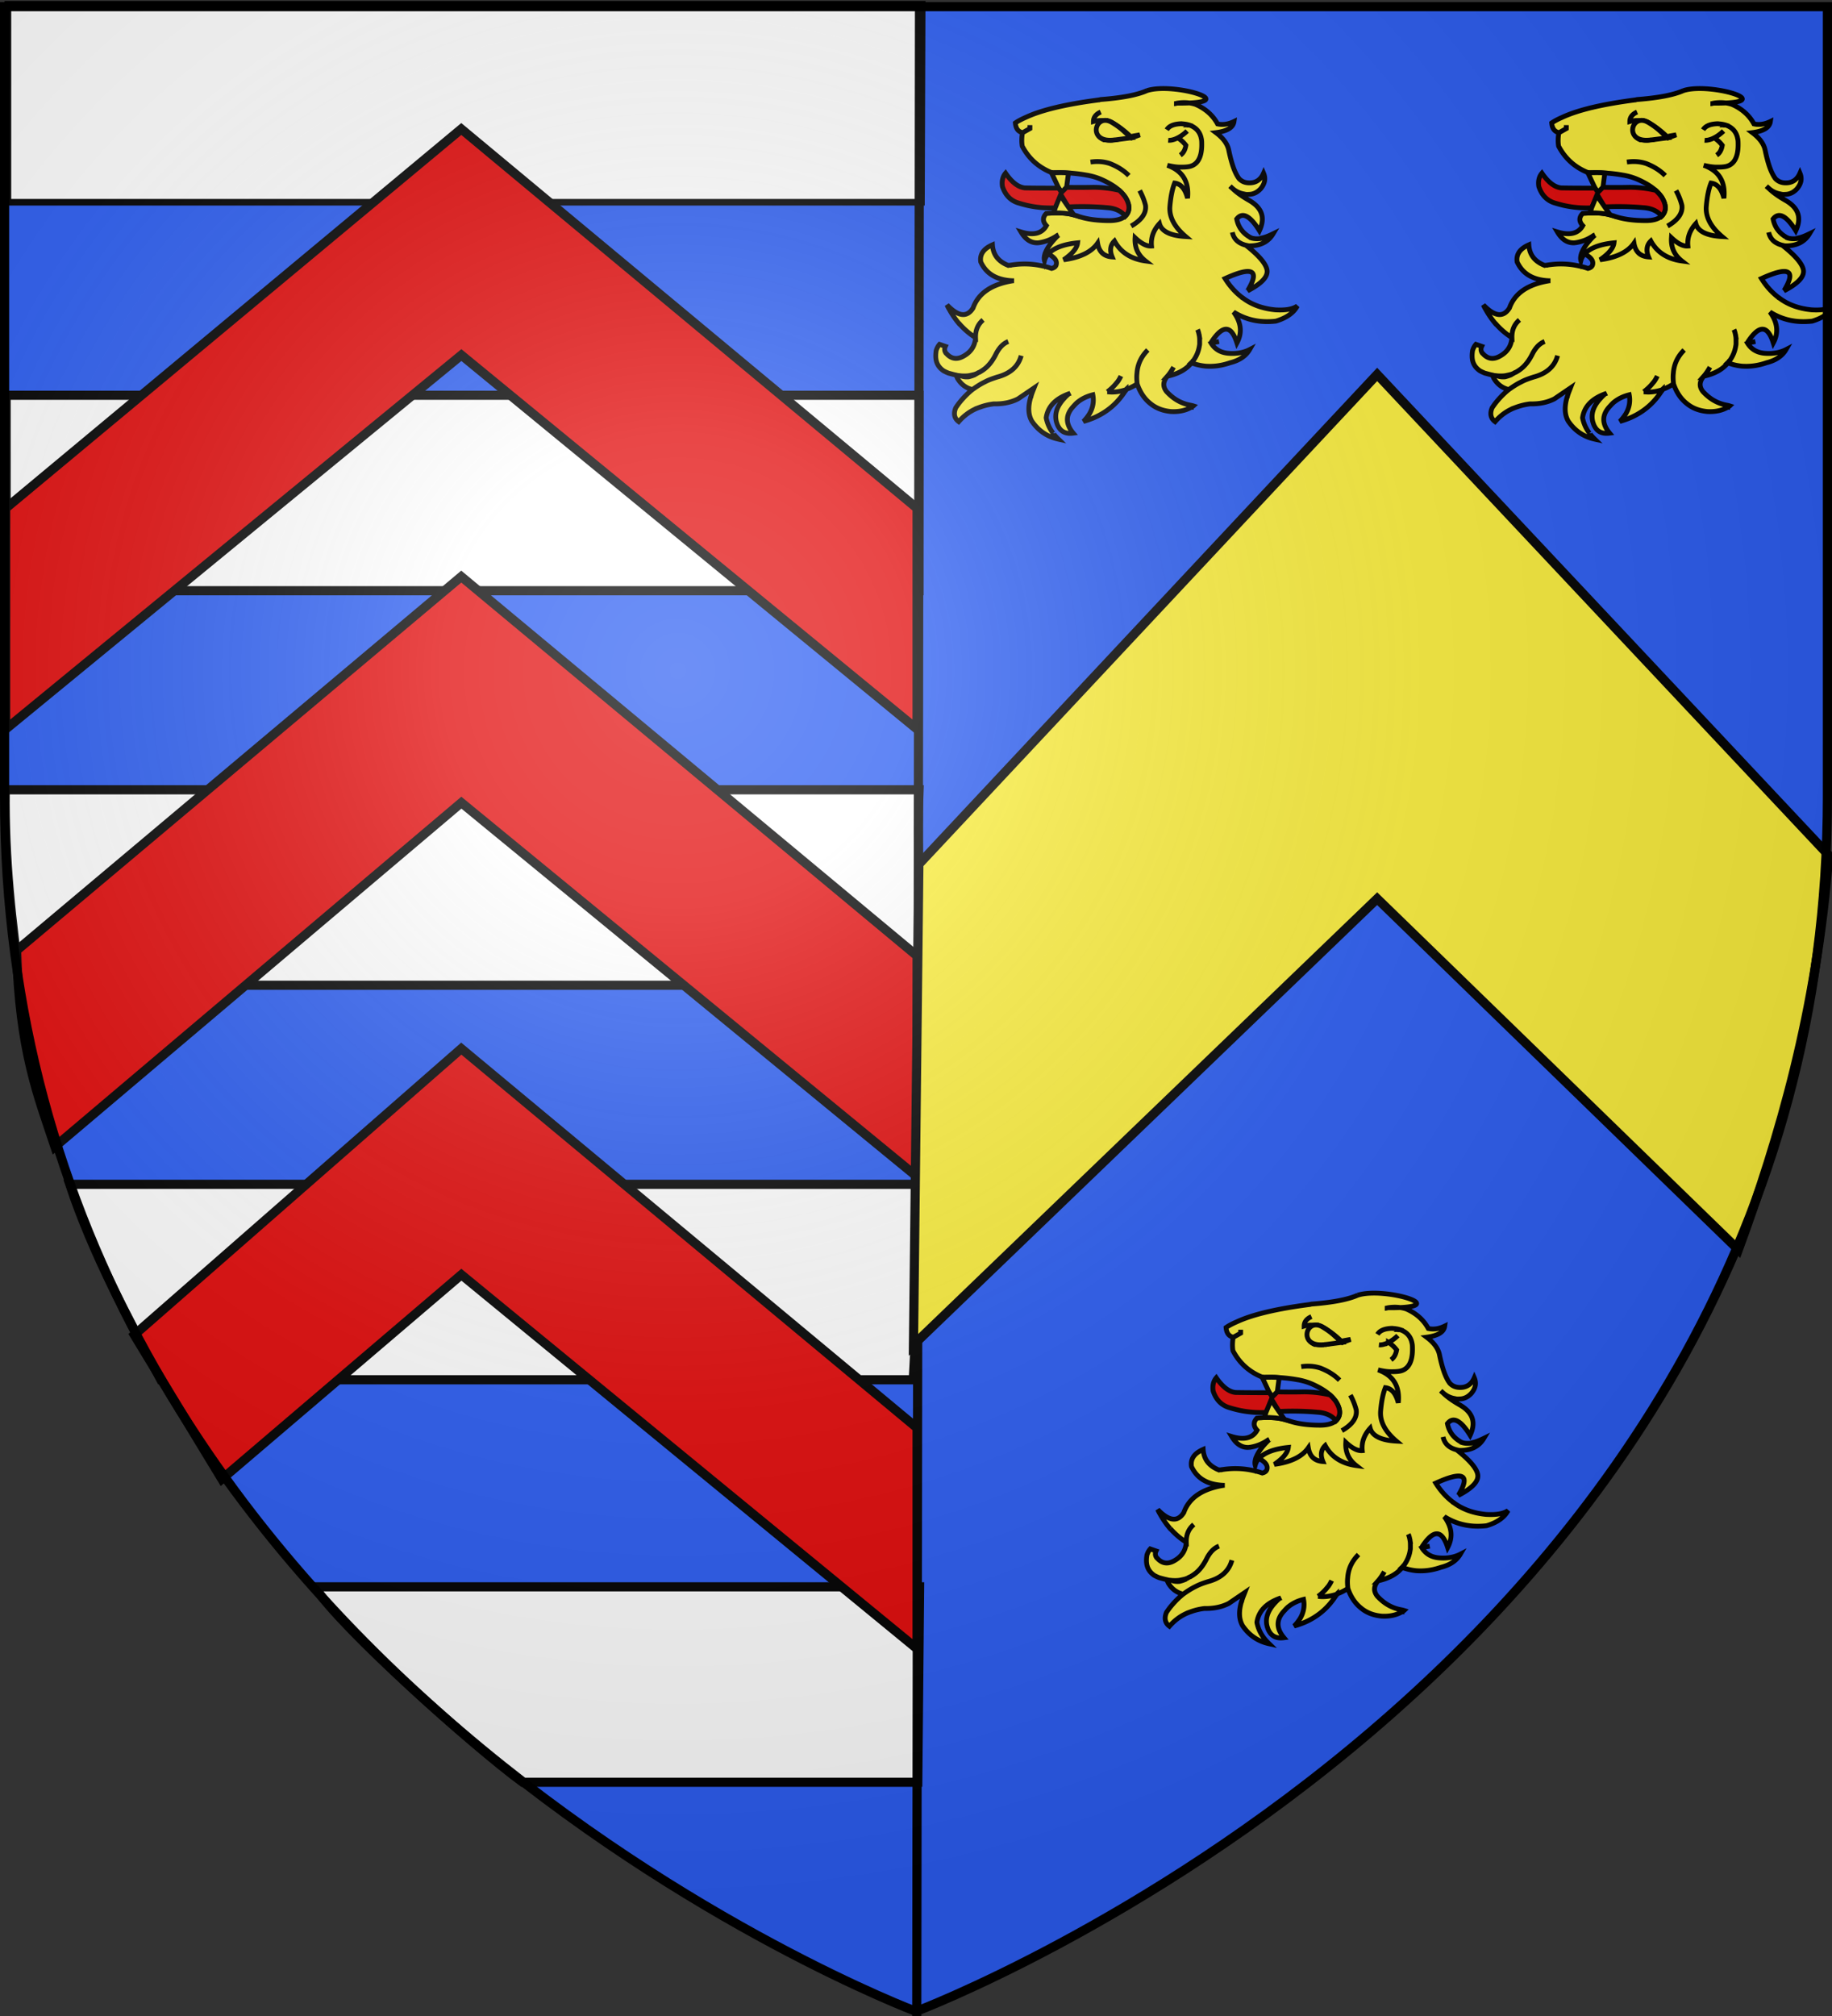
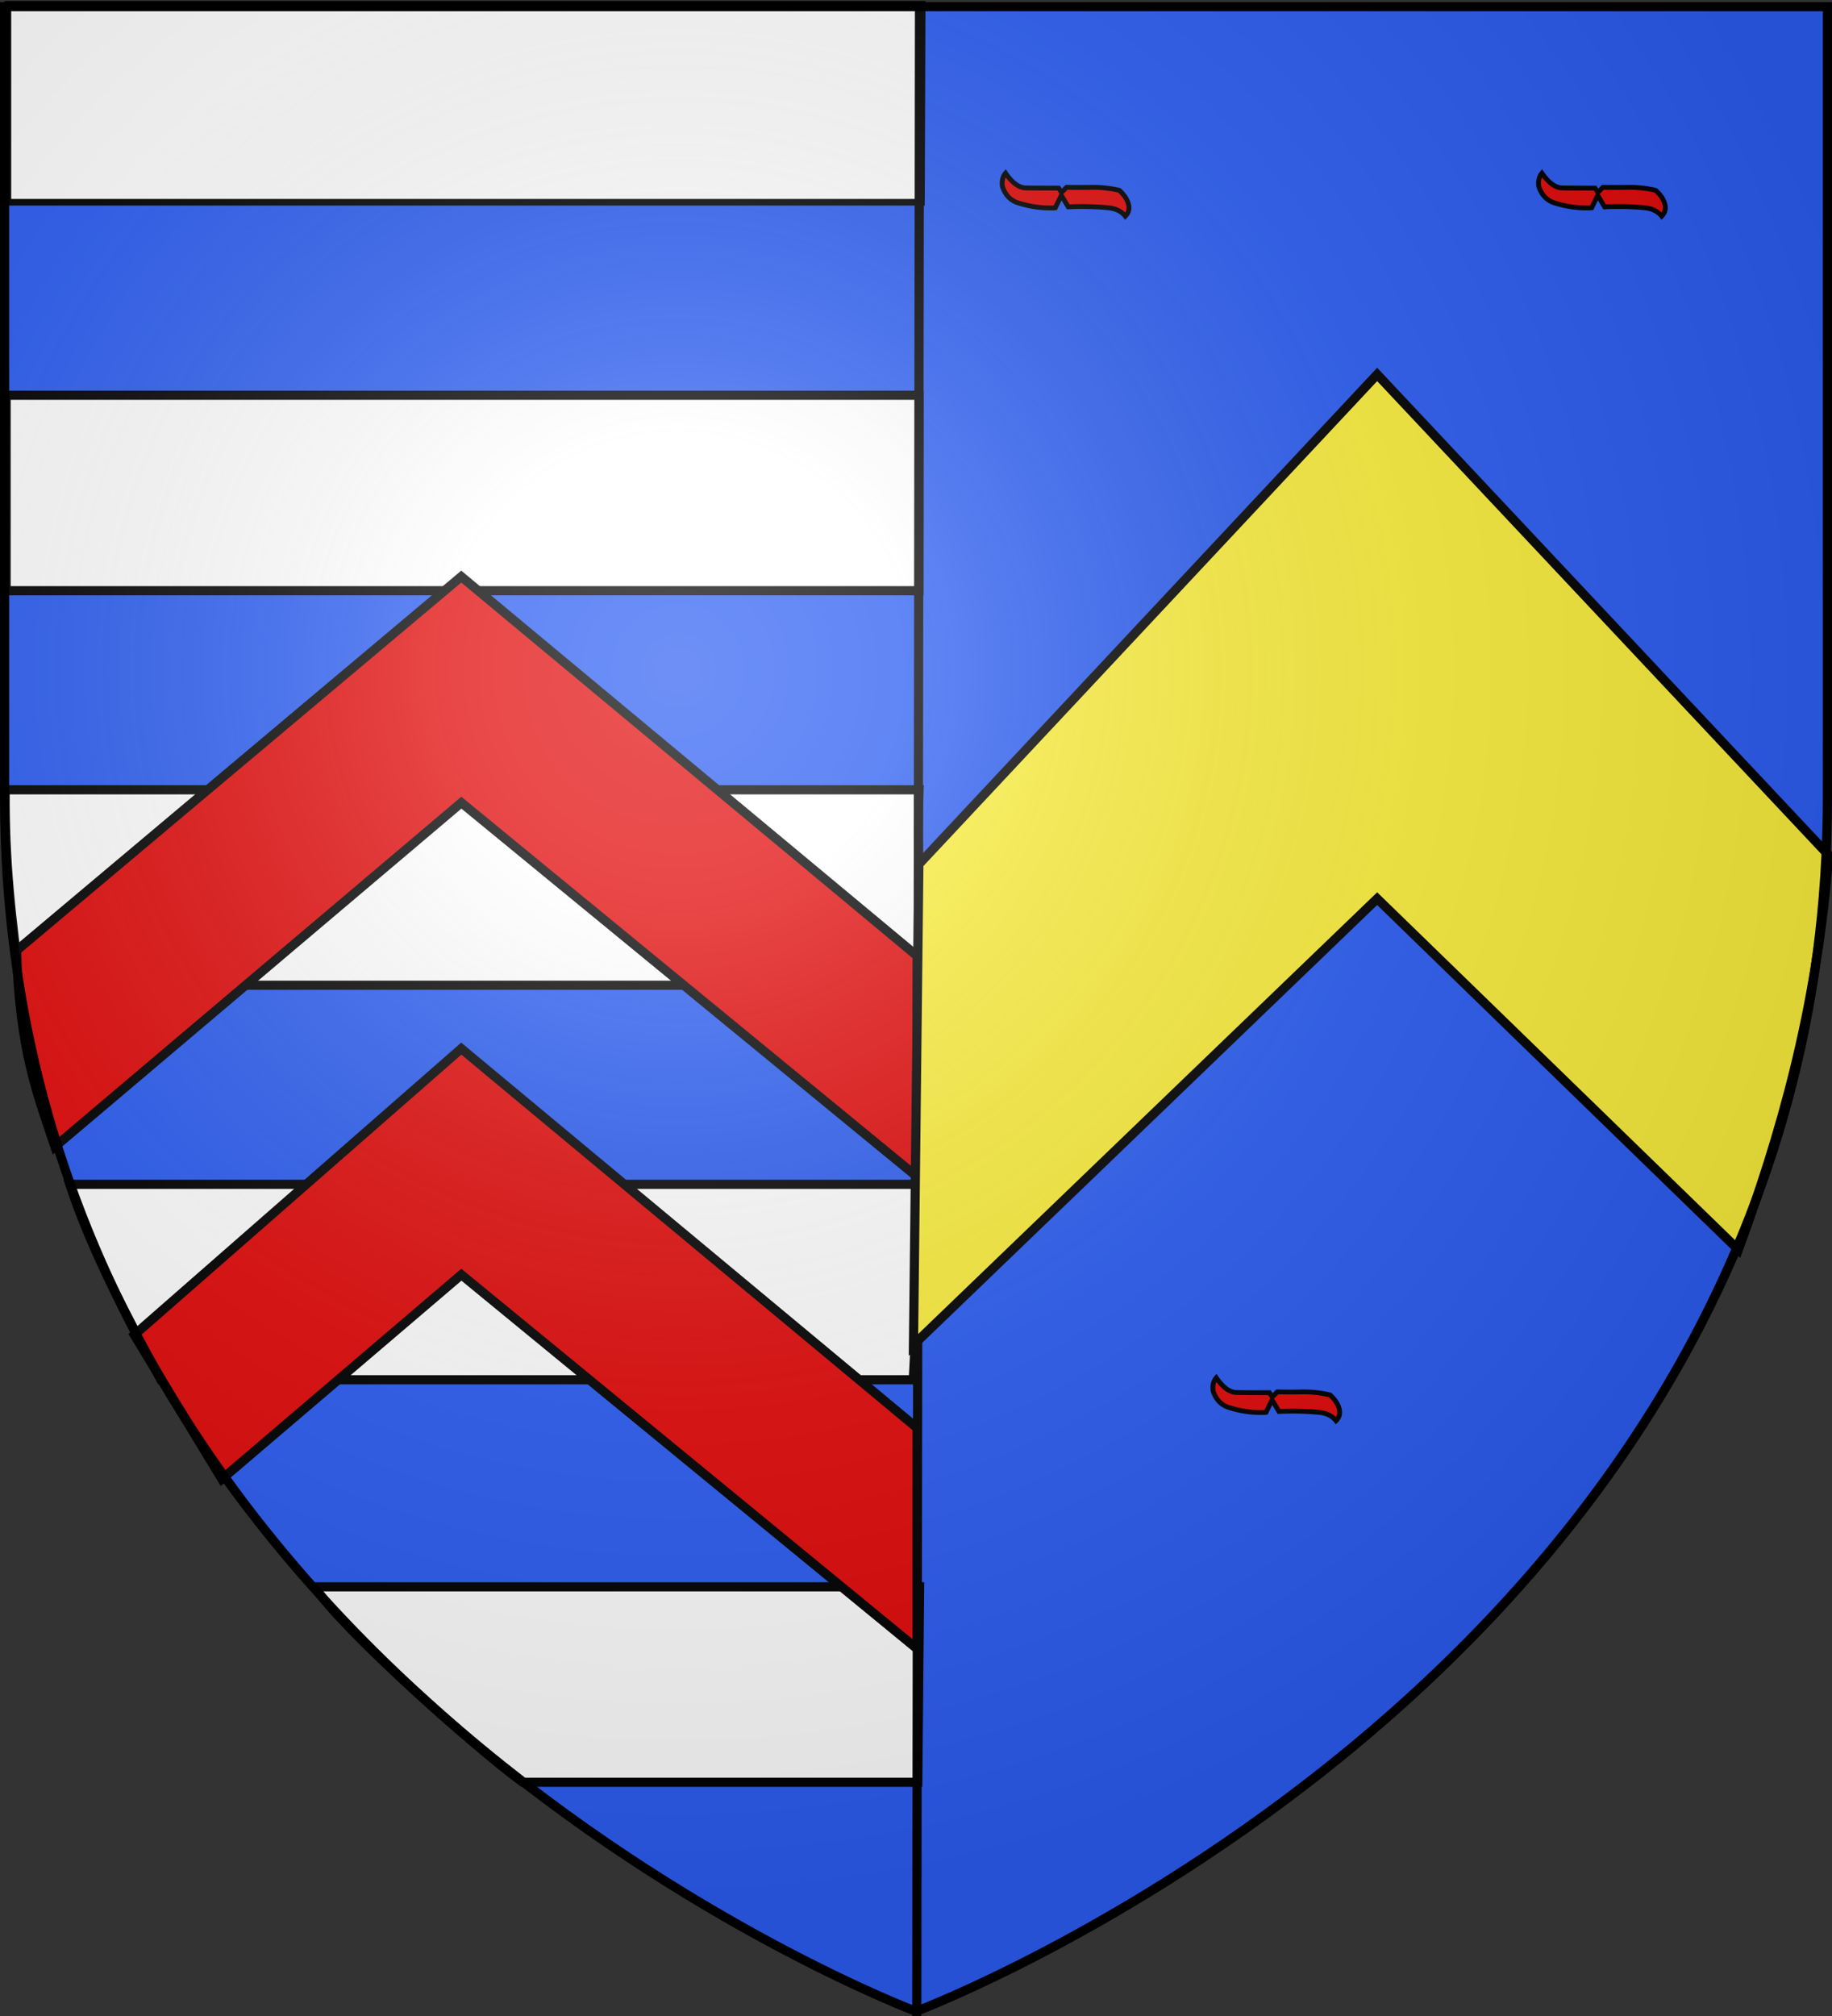
<svg xmlns="http://www.w3.org/2000/svg" xmlns:xlink="http://www.w3.org/1999/xlink" width="600" height="660">
  <rect width="100%" height="100%" fill="#333333" stroke="none" />
  <radialGradient id="c" cx="221.445" cy="226.331" r="300" gradientTransform="matrix(1.353 0 0 1.349 -77.63 -85.747)" gradientUnits="userSpaceOnUse">
    <stop offset="0" stop-color="#fff" stop-opacity=".314" />
    <stop offset=".19" stop-color="#fff" stop-opacity=".251" />
    <stop offset=".6" stop-color="#6b6b6b" stop-opacity=".125" />
    <stop offset="1" stop-opacity=".125" />
  </radialGradient>
  <g fill-rule="evenodd">
    <path fill="#2b5df2" d="M300 658.5s298.5-112.32 298.5-397.772V2.176H1.5v258.552C1.5 546.18 300 658.5 300 658.5" />
    <path fill="#fff" stroke="#000" stroke-width="2.17" d="M2.585 1.398v64.82h299.197c0-1.572.233-64.82.233-64.82z" />
    <path fill="#fff" stroke="#000" stroke-width="3" d="M2 129.402v63.991h299v-63.99zM1.698 258.56c-.278 23.368 2.19 43.6 4.948 63.991h293.258c2.282-21.67.195-41.912 1.096-63.99zM22.856 387.719c7.551 22.763 19.148 44.066 29.83 63.99h246.417l3.38-63.99zM103.045 519.492c8.487 13.292 51.941 52.127 68.155 63.99h129.374l.605-63.99z" />
  </g>
  <path fill="none" stroke="#000" stroke-width="3" d="m301.146 2.139-.896 658.757" />
-   <path fill="#e20909" fill-rule="evenodd" stroke="#000" stroke-width="3" d="M151.072 42.23 1.853 166.417v72.306l149.25-122.478 149.25 122.478v-72.306z" />
  <path fill="#e20909" fill-rule="evenodd" stroke="#000" stroke-width="3" d="M151.072 188.766 5.438 311.16c.935 32.78 7.005 47.589 12.548 64.24l133.117-112.62 149.25 122.479v-72.306z" />
  <path fill="#e20909" fill-rule="evenodd" stroke="#000" stroke-width="3" d="M151.072 343.3 43.978 437.016l28.68 47.21 78.445-66.91 149.25 122.479v-72.306z" />
  <g id="a" fill="#fcef3c" stroke="#000" stroke-width="3">
-     <path stroke-width="1.577" d="M444.657 424.028c-3.274 1.454-8.322 2.379-15.142 2.907-.205.066-.41.066-.546.133h-.068c-10.64 1.387-18.62 3.237-23.872 5.682-1.364.595-2.524 1.19-3.479 1.85.137 1.785.887 2.842 2.32 3.172v.067l2.455-1.388v-1.124 1.124l-2.456 1.388c-.272 1.652-.272 3.105-.068 4.36 2.115 4.032 5.32 6.94 9.617 8.657h.068l.069.066c1.91-.066 3.751-.066 5.388.066 2.25.133 4.297.397 6.07.727h.068c1.774.33 3.274.793 4.638 1.388 2.388 1.057 4.366 2.247 5.866 3.568.75.661 1.364 1.388 1.91 2.115 1.637 2.577 1.705 4.691.068 6.343-.136.066-.204.133-.273.199-.955.727-2.523 1.255-4.91 1.255-4.298 0-7.844-.528-10.504-1.52-.341-.132-.75-.198-1.16-.33-1.841-.529-4.092-.727-6.616-.66-.75.065-1.637.131-2.455.197-1.228 1.322-1.16 2.644.068 3.965-1.432 2.577-4.229 3.304-8.321 2.049 1.5 2.51 3.342 3.7 5.661 3.568a13.8 13.8 0 0 0 6.275-2.445l.41-.198c-.137.066-.274.132-.274.33-2.114 2.049-3.478 3.965-4.092 5.617v.066c-.068 0-.068 0-.068.066-.273.86-.41 1.652-.205 2.379q.307-1.19 1.228-2.18c1.773-1.917 4.979-3.173 9.617-3.635-.205 1.784-1.773 3.634-4.57 5.55 5.457-.726 9.14-2.577 11.118-5.418.477 2.841 2.046 4.295 4.774 4.493-.887-2.114-.614-3.898.75-5.22 1.978 3.635 5.32 5.881 10.162 6.542-2.455-1.916-3.615-4.427-3.41-7.6 2.115 1.983 3.888 2.842 5.388 2.71-.272-2.71.614-5.154 2.592-7.335.682 2.511 3.547 3.965 8.595 4.23-3.751-3.172-5.388-6.41-5.185-9.714.273-3.37.819-5.947 1.57-7.798 2.045.265 3.41 1.85 4.228 4.956.546-5.418-1.636-8.987-6.616-10.77 1.433.33 2.865.594 4.229.594.886 0 1.705 0 2.592-.132 2.864-.397 4.433-2.775 4.433-7.137 0-.859 0-1.652-.205-2.312v-.067c-.477-1.982-1.705-3.304-3.615-4.03-.068-.067-.204-.067-.272-.067 0-.066-.136-.066-.136-.066a6.7 6.7 0 0 0-1.229-.264c-.34-.066-.75-.066-1.158-.132-2.387.066-4.024.66-4.844 1.982.819-1.321 2.457-1.916 4.844-1.982.409.066.818.066 1.158.132.478.066.819.132 1.229.264 0 0 .136 0 .136.066.069 0 .205 0 .272.067 1.91.726 3.138 2.048 3.615 4.03v.067c.205.66.205 1.453.205 2.312 0 4.362-1.569 6.74-4.433 7.137-.887.132-1.706.132-2.592.132-1.364 0-2.797-.264-4.229-.595 4.98 1.784 7.162 5.353 6.616 10.771-.819-3.105-2.183-4.691-4.229-4.956-.75 1.85-1.295 4.428-1.569 7.798-.204 3.304 1.434 6.542 5.185 9.713-5.047-.264-7.913-1.718-8.595-4.229-1.977 2.181-2.864 4.626-2.592 7.335-1.5.132-3.274-.727-5.388-2.71-.205 3.173.955 5.684 3.41 7.6-4.842-.66-8.184-2.907-10.162-6.542-1.364 1.322-1.637 3.106-.75 5.22-2.728-.198-4.297-1.652-4.774-4.493-1.978 2.841-5.661 4.692-11.118 5.419 2.797-1.917 4.365-3.767 4.57-5.551-4.638.462-7.844 1.718-9.617 3.634 1.637.86 2.524 1.784 2.66 2.71.136 1.123-.41 1.784-1.569 2.048q-1.433-.495-2.864-.793c-3.479-.793-6.89-.859-10.3-.33-.136 0-.204 0-.272.066-.273 0-.546 0-.75.066-3.343-1.322-4.98-3.568-5.184-6.74-2.865 1.255-4.229 3.105-3.82 5.616 1.842 3.965 5.32 5.948 10.572 6.146h.341-.34q-10.539 1.685-13.096 8.92c-1.978 3.172-4.843 2.842-8.526-.99.204.528.546 1.123.818 1.585a29.7 29.7 0 0 0 3.206 4.626h.068a24 24 0 0 0 5.252 4.493c-.068-2.445.75-4.36 2.455-5.815-1.705 1.454-2.523 3.37-2.455 5.815-.205 2.577-1.364 4.494-3.547 5.815-2.182 1.388-4.024 1.256-5.593-.198-.204-.198-.34-.396-.545-.529-.478-.66-.614-1.387-.205-2.246l-1.91-.661c-.477.529-.818 1.19-1.09 1.982-.205 1.256-.205 2.38 0 3.304.34 1.454 1.159 2.511 2.386 3.37.478.265 1.023.529 1.706.793.818.199 1.636.463 2.387.595.136.066.34.066.477.132.341.066.75.066 1.16.132.886.066 1.773.066 2.66-.066.614-.133 1.296-.265 1.978-.463.136-.066.272-.132.409-.132.34-.198.614-.397 1.023-.529.818-.462 1.705-1.057 2.455-1.784 1.092-1.057 1.978-2.313 2.797-3.899 1.091-2.246 2.455-3.7 4.16-4.36-1.705.66-3.069 2.114-4.16 4.36-.819 1.586-1.705 2.842-2.797 3.9-.75.727-1.637 1.32-2.455 1.783-.41.132-.682.33-1.023.529-.137 0-.273.067-.41.132l-.136.198c-.614.265-1.227.463-1.773.595-.136.066-.273.066-.273.066-.887.067-1.705 0-2.455-.33-.41-.066-.819-.066-1.16-.132-.136-.067-.34-.067-.477-.132.068.066.068.198.136.264 0 .132.137.33.205.462 0 .066.068.198.136.265 0 .066 0 .131.068.198 1.16 1.915 2.797 3.106 4.843 3.567 1.296-.924 2.592-1.783 4.092-2.51 1.228-.661 2.592-1.124 4.024-1.586 4.23-1.123 6.89-3.436 7.844-7.005-.955 3.568-3.615 5.881-7.844 7.005-1.432.462-2.796.925-4.024 1.585-1.5.728-2.796 1.586-4.092 2.511-1.5 1.19-2.865 2.578-4.16 4.164-.478.594-.887 1.19-1.296 1.784-.819 1.916-.478 3.502.954 4.56 1.91-2.182 4.161-3.767 6.821-4.693a20.6 20.6 0 0 1 4.638-1.123h.068c3.07.066 5.73-.529 7.912-1.652l5.252-3.568c-.41 1.058-.819 1.982-1.023 2.907l-.068.066c-.955 3.238-.819 5.815.34 7.864 2.183 3.237 5.116 5.154 8.731 5.947l-.068-.067a16 16 0 0 1-1.5-1.652c-.069-.066-.205-.198-.205-.263a12 12 0 0 1-2.251-5.023c.546-3.7 3.07-6.278 7.434-7.863.205-.067.41-.132.546-.198-.136.066-.341.131-.546.198a15 15 0 0 0-1.5 1.454q-3.786 4.064-2.456 8.128c.069.132.069.198.137.396.204.529.477.991.818 1.454 1.023 1.255 2.456 1.718 4.434 1.454-2.592-3.106-2.592-6.014.136-8.855.477-.529.955-1.057 1.5-1.454 1.365-1.057 2.933-1.783 4.775-2.246.41 2.115.068 4.229-1.091 6.211-.546.86-1.16 1.719-1.978 2.512 1.16-.33 2.319-.728 3.41-1.19 4.433-1.916 7.844-4.89 10.367-8.921.069-.132.137-.198.137-.33-.068.066-.205.066-.205.132h-.068c-1.978.594-3.888.859-5.798.594h-.068.068q1.842-1.388 3.07-2.973c.136-.132.204-.265.34-.397q.615-.892 1.024-1.784-.41.892-1.023 1.784c-.137.132-.205.264-.341.397q-1.228 1.586-3.07 2.973h-.068.068c1.91.264 3.82 0 5.798-.594h.068c0-.066.137-.066.205-.133a19 19 0 0 0 3.682-1.85c-.136-1.19-.204-2.313-.068-3.502.205-2.907 1.364-5.419 3.547-7.6-2.183 2.181-3.342 4.693-3.547 7.6-.136 1.19-.068 2.313.068 3.502.955 2.776 2.387 4.89 4.298 6.41 1.84 1.52 4.023 2.379 6.752 2.643 2.387.132 4.502-.264 6.274-1.19.069-.066.205-.131.341-.198h.069c0-.066.136-.132.205-.198.136-.067.41-.199.477-.264-.205-.067-.477-.132-.75-.198-3.138-.53-5.73-1.983-8.049-4.494-1.296-1.652-1.16-3.304.272-5.022.819-.926 1.433-1.917 2.046-2.974-.613 1.057-1.227 2.048-2.046 2.974 3.342-.727 5.798-2.049 7.503-3.9.136-.13.273-.33.41-.461l.068-.067c.069-.132.205-.263.273-.396h.068-.068l.136-.132c1.16-1.586 1.841-3.238 2.115-5.089.068-.264.068-.462.068-.726v-.595c0-.529 0-1.057-.068-1.586q-.102 0 0 0c-.137-.793-.273-1.586-.614-2.313.34.727.477 1.52.614 2.313q-.102 0 0 0c.068.529.068 1.057.068 1.586v.594c0 .265 0 .463-.068.727-.273 1.85-.955 3.503-2.115 5.089-.069.066-.069.066-.069.132h-.068c-.069.132-.204.263-.273.396l-.068.067c.068.066.137.066.205.066.204.066.41.198.614.198 1.159.397 2.455.661 3.751.793 2.592.198 5.251-.132 8.116-1.123 2.933-.727 5.115-2.18 6.343-4.295-2.046 1.057-4.502 1.453-7.23 1.19-2.387-.265-4.16-1.322-5.388-3.305l.136-.066h.07-.068l-.136.066 2.592-.528-2.251.462-.136-.462c3.683-5.551 6.41-5.353 8.253.462 1.774-3.304 1.432-6.674-1.091-10.11 4.092 2.577 8.661 3.568 13.846 2.973 3.546-1.057 5.865-2.775 7.025-4.956-1.5 1.058-3.888 1.454-7.23 1.256-4.092-.396-7.708-1.652-10.64-3.899-.137 0-.205-.066-.205-.132-2.183-1.652-4.025-3.7-5.593-6.211 9.003-4.097 11.458-2.776 7.434 3.898 0 .066 0 .066-.069.133 4.23-2.181 6.412-4.296 6.412-6.344s-2.32-4.956-6.957-8.59c-2.524-.661-3.956-2.049-4.434-4.23.478 2.181 1.91 3.569 4.434 4.23.41.066.75.198 1.16.198q5.421 0 7.775-3.965c-1.364.66-2.593 1.19-3.684 1.388-.068 0-.068 0-.068.066h-.136c-.137.066-.273.066-.273.132-1.16.132-2.183.066-3-.198 0-.066-.07-.066-.137-.066-2.456-1.322-4.092-3.304-4.638-6.146 1.841-2.379 4.365-1.123 7.434 3.833 1.978-4.23.887-7.467-3.341-9.912-2.456-1.388-4.366-2.775-5.798-4.23l-.136-.065c-.137-.132-.205-.265-.341-.397.136.132.204.265.34.397l.137.066c1.159 1.123 2.523 1.85 4.092 2.114.477.132 1.024.199 1.5.132 1.57 0 2.865-.66 3.957-1.85 1.364-1.652 1.705-3.304.954-5.088-.887 2.049-2.387 3.106-4.364 3.172-1.57.066-2.729-.397-3.683-1.388-.273-.396-.546-.793-.75-1.19-1.024-1.85-1.842-4.493-2.593-8.06-.41-2.115-1.841-4.032-4.228-5.816 3.682-.462 5.66-1.652 5.933-3.634-1.773.859-3.546 1.19-5.388.793-1.5-2.776-3.887-4.956-7.23-6.41q-2.762-.892-5.933-.397c-.341.067-.751.199-1.092.199.34 0 .75-.132 1.092-.199 22.321.2-1.181-6.971-9.958-4.095zm9.821 15.595c-1.092.528-2.115.727-2.864.66.75.067 1.773-.132 2.864-.66.137-.066.205-.132.272-.132 1.023-.53 2.047-1.256 3.07-2.247-1.023.991-2.047 1.718-3.07 2.247a10.2 10.2 0 0 1 2.66 2.444c-.273 1.52-.818 2.511-1.841 3.238 1.023-.727 1.568-1.718 1.841-3.238a10.2 10.2 0 0 0-2.66-2.444c-.067 0-.135.066-.272.132zm-24.554-5.815c1.023 0 1.91.132 2.865.462.136.066.34.198.545.265q3.684 2.18 6.344 4.956l2.66-.992-2.008.36-6.04 1.292c-.274 0-.478 0-.683.066a9.2 9.2 0 0 1-1.91 0c-.34-.066-.75-.066-1.09-.066-1.365-.594-2.115-1.52-2.252-2.841-.204-1.256.341-2.445 1.57-3.502h-.82c-.613.066-1.295.132-1.977.33 0-1.322.75-2.379 2.387-3.106-1.637.727-2.387 1.784-2.387 3.106.682-.198 1.364-.264 1.978-.33zm14.255 27.753c-.41-1.586-1.023-3.172-1.91-4.824.887 1.652 1.5 3.238 1.91 4.824.341 2.511-1.228 4.824-4.705 6.806 3.477-1.982 5.046-4.295 4.705-6.806zm-5.456-9.714c-1.774-1.784-3.888-3.04-6.275-3.964-2.046-.661-4.093-.793-6.275-.463 2.182-.33 4.229-.198 6.275.463 2.387.925 4.501 2.18 6.275 3.964z" />
-     <path stroke-width="1.577" d="M433.607 440.217c.205-.066.41-.066.682-.066l5.062-.66c-1.773-1.85-3.561-3.503-6.017-4.956-5.587-3.608-8.482 6.583.273 5.682zM418.33 455.68l.613-4.692c-1.637-.132-3.479-.132-5.388-.066l-.069-.066h-.068v.132l2.32 4.956.954 1.388z" />
    <path fill="#e20909" stroke-width="1.577" d="m416.61 458.323 2.265 3.767a93 93 0 0 1 12.822.264c2.592.198 4.57 1.123 5.866 2.775 1.637-1.652 1.569-3.766-.068-6.343-.546-.727-1.16-1.454-1.91-2.115a38 38 0 0 0-8.526-.991 192 192 0 0 1-8.73 0l-1.637 1.652-.955-1.388c-3.888 0-7.57 0-11.05-.066-2.182-.198-4.296-1.85-6.342-4.824-.955 1.124-1.296 2.644-1.023 4.362.955 2.907 2.796 4.757 5.524 5.484 3.615 1.124 7.367 1.652 11.39 1.52.137-.066.274-.066.41-.066z" />
-     <path stroke-width="1.577" d="m418.875 462.09-2.592-3.767-1.637 4.031-.546 1.718c2.524-.066 4.775.132 6.616.66z" />
  </g>
  <path fill="#fcef3c" fill-rule="evenodd" stroke="#000" stroke-width="3" d="M451.036 122.58 300.942 282.925l-1.77 157.364 151.864-146.082 118.298 114.933c13.5-36.843 25.627-77.986 29.577-129.152z" />
  <use xlink:href="#a" width="600" height="660" transform="translate(-69.013 -394.358)" />
  <use xlink:href="#a" width="600" height="660" transform="translate(106.656 -394.358)" />
  <path fill="url(#c)" fill-rule="evenodd" d="M300 658.5s298.5-112.32 298.5-397.772V2.176H1.5v258.552C1.5 546.18 300 658.5 300 658.5" />
  <path fill="none" stroke="#000" stroke-width="3" d="M300 658.5S1.5 546.18 1.5 260.728V2.176h597v258.552C598.5 546.18 300 658.5 300 658.5z" />
</svg>